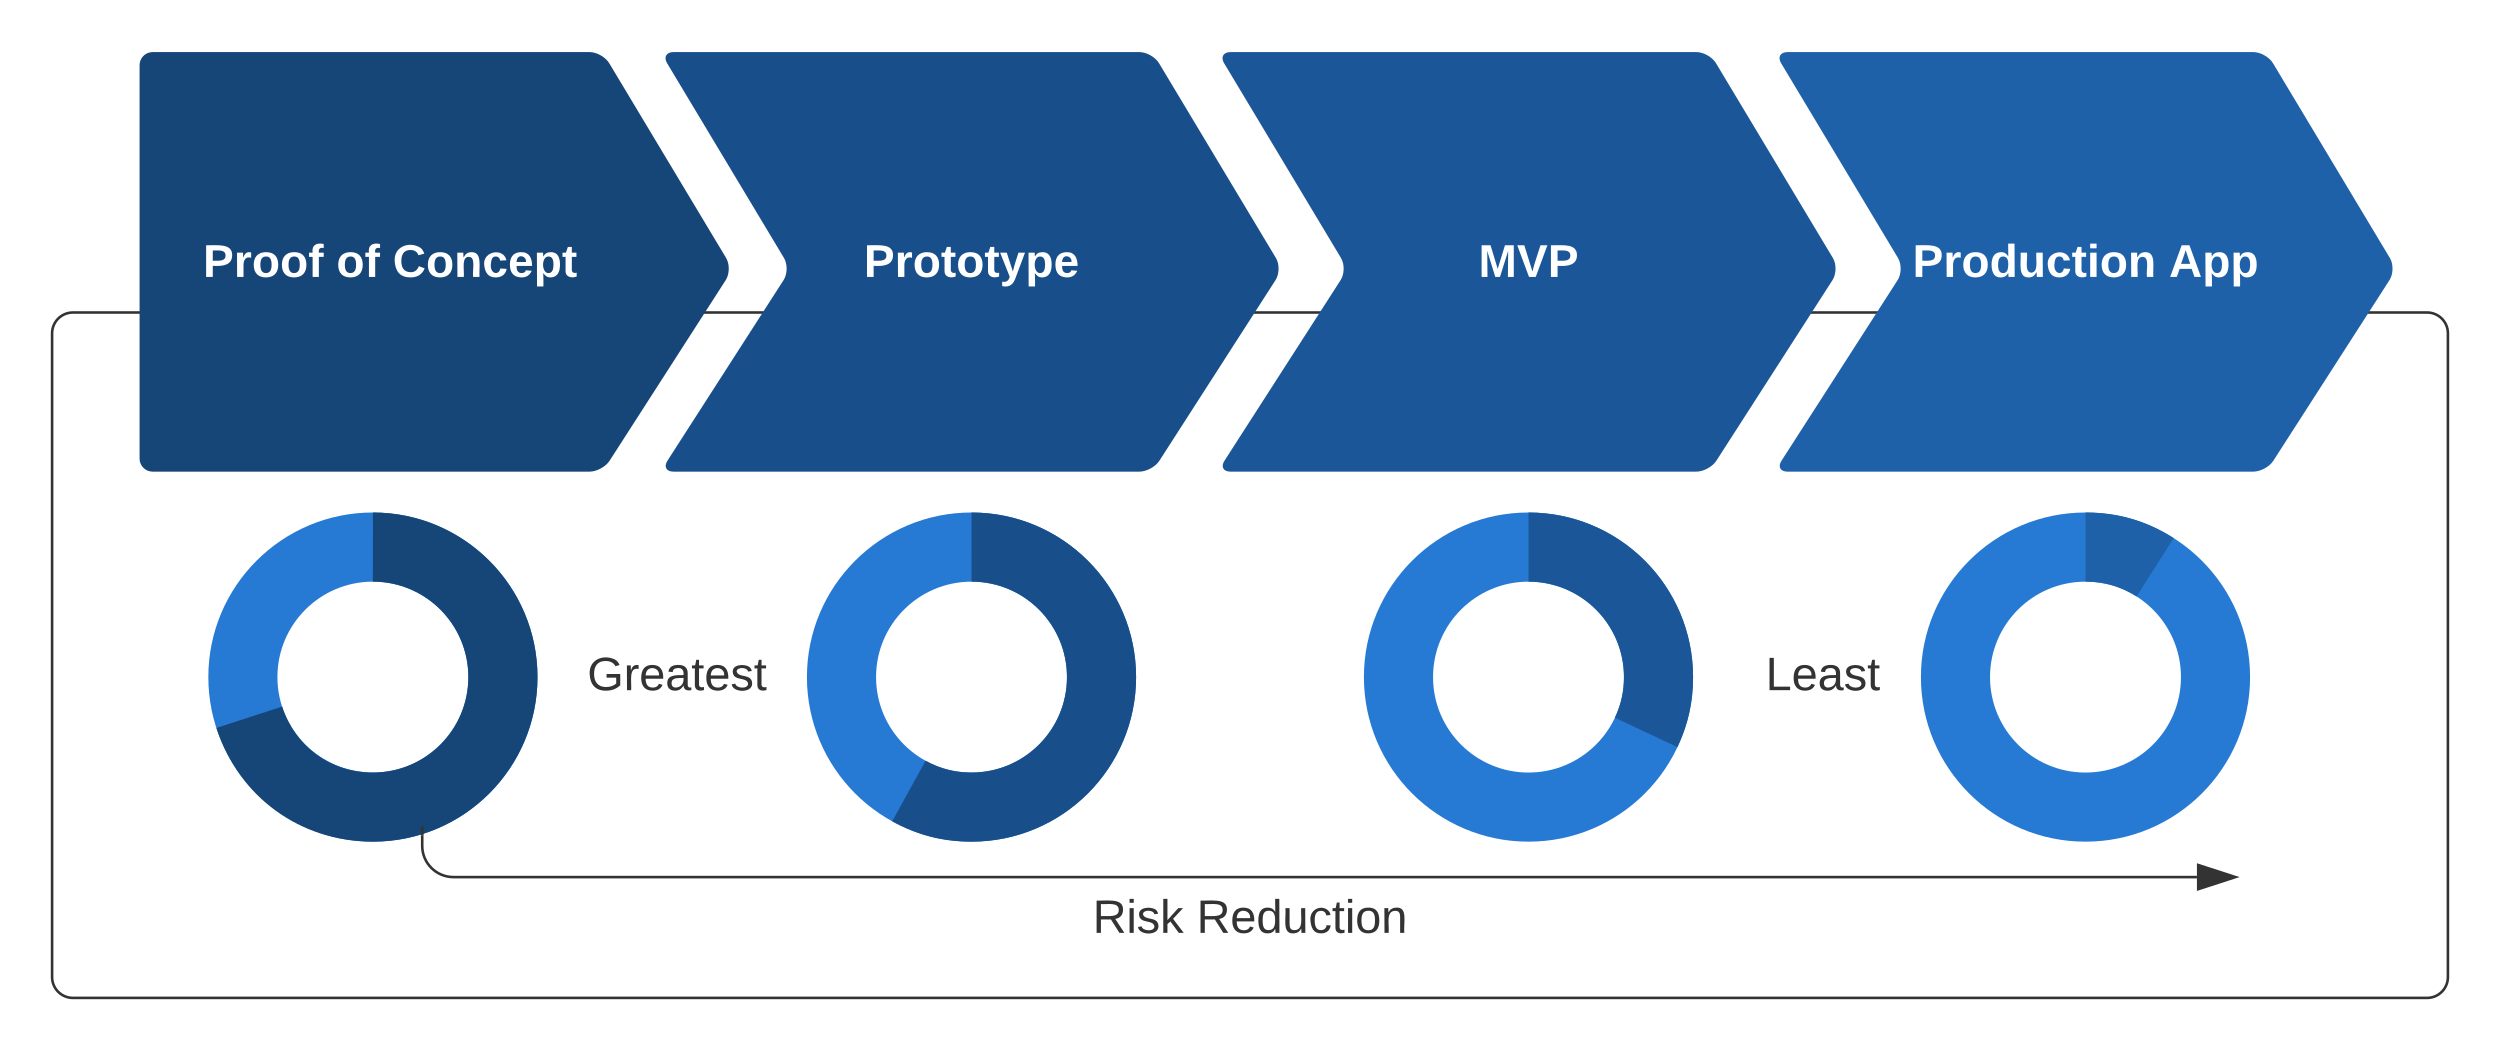
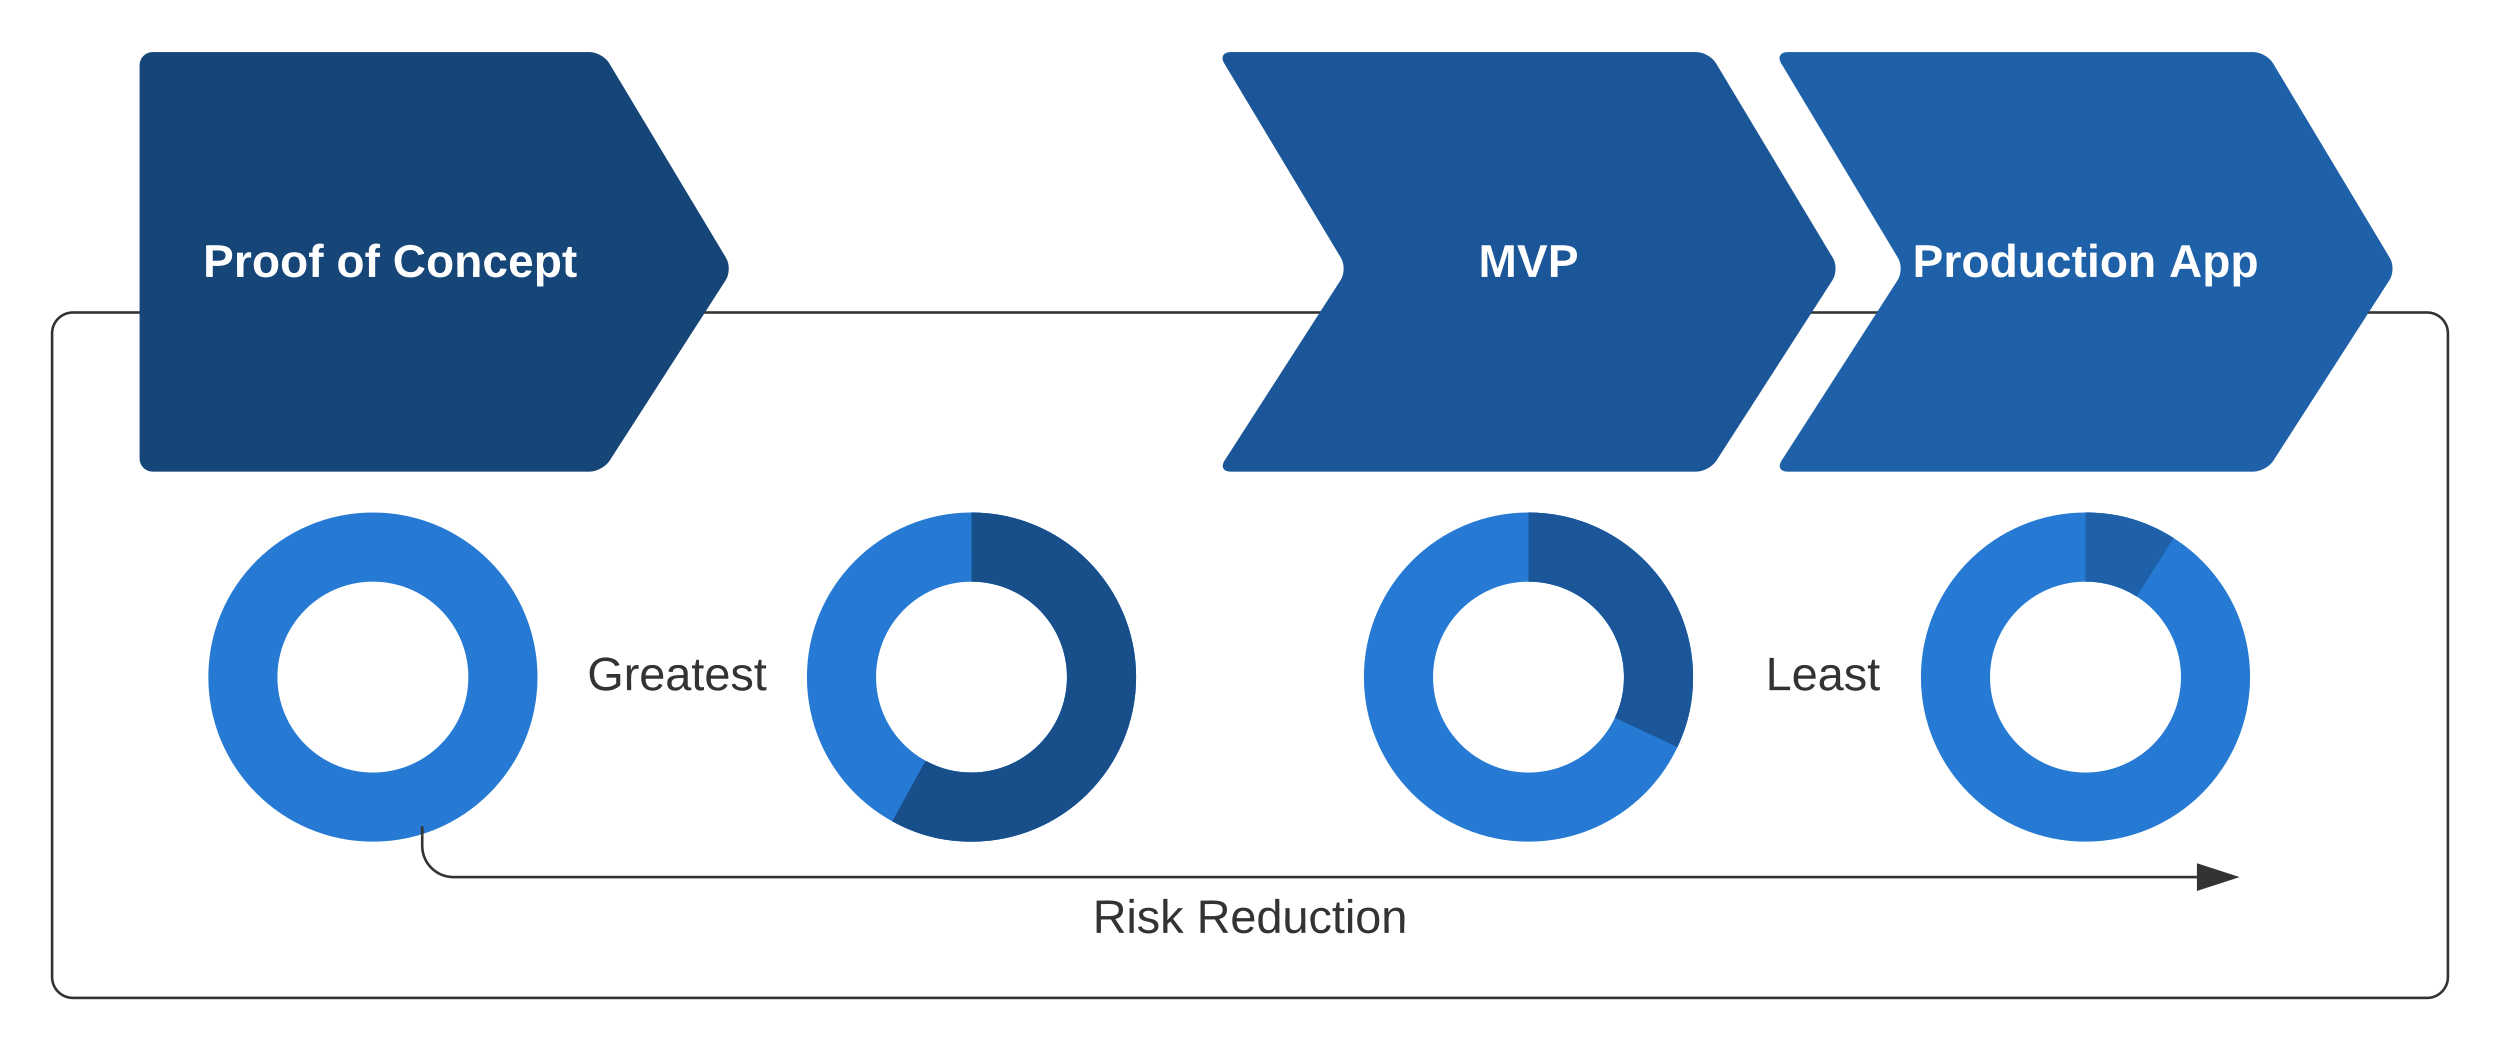
<svg xmlns="http://www.w3.org/2000/svg" xmlns:ns1="lucid" xmlns:xlink="http://www.w3.org/1999/xlink" width="960" height="403.19">
  <g transform="translate(-180 -180)" ns1:page-tab-id="Ov~l~3Pk-mr2">
-     <path d="M0 0h1760v1360H0z" fill="#fff" />
+     <path d="M0 0h1760v1360z" fill="#fff" />
    <path d="M200 308c0-4.42 3.58-8 8-8h904c4.42 0 8 3.58 8 8v247.2c0 4.4-3.58 8-8 8H208c-4.42 0-8-3.6-8-8z" stroke="#333" fill="#fff" />
    <path d="M323.2 376.8c-34.9 0-63.2 28.3-63.2 63.2 0 34.9 28.3 63.2 63.2 63.2 34.9 0 63.2-28.3 63.2-63.2 0-34.9-28.3-63.2-63.2-63.2zM323.2 403.36c20.24 0 36.65 16.4 36.65 36.65 0 20.24-16.4 36.65-36.66 36.65-20.25 0-36.66-16.4-36.66-36.65 0-20.24 16.4-36.65 36.65-36.65z" stroke="#000" stroke-opacity="0" fill="#267ad4" />
-     <path d="M323.2 376.8c34.9 0 63.2 28.3 63.2 63.2 0 34.9-28.3 63.2-63.2 63.2-27.93 0-51.48-17.12-60.1-43.67l25.24-8.2c5 15.4 18.66 25.32 34.85 25.32 20.24 0 36.65-16.4 36.65-36.65 0-20.24-16.4-36.65-36.66-36.65z" stroke="#000" stroke-opacity="0" fill="#164578" />
    <path d="M553.06 376.8c-34.9 0-63.2 28.3-63.2 63.2 0 34.9 28.3 63.2 63.2 63.2 34.9 0 63.2-28.3 63.2-63.2 0-34.9-28.3-63.2-63.2-63.2zM553.06 403.36c20.24 0 36.65 16.4 36.65 36.65 0 20.24-16.4 36.65-36.64 36.65-20.25 0-36.66-16.4-36.66-36.65 0-20.24 16.4-36.65 36.66-36.65z" stroke="#000" stroke-opacity="0" fill="#267ad4" />
    <path d="M553.06 376.8c34.9 0 63.2 28.3 63.2 63.2 0 34.9-28.3 63.2-63.2 63.2-11.17 0-20.66-2.44-30.45-7.82l12.8-23.26c5.67 3.12 11.18 4.53 17.66 4.53 20.24 0 36.65-16.4 36.65-36.65 0-20.24-16.4-36.65-36.64-36.65z" stroke="#000" stroke-opacity="0" fill="#184f8a" />
    <path d="M766.94 376.8c-34.9 0-63.2 28.3-63.2 63.2 0 34.9 28.3 63.2 63.2 63.2 34.9 0 63.2-28.3 63.2-63.2 0-34.9-28.3-63.2-63.2-63.2zM766.94 403.36c20.25 0 36.66 16.4 36.66 36.65 0 20.24-16.4 36.65-36.66 36.65-20.24 0-36.65-16.4-36.65-36.65 0-20.24 16.4-36.65 36.64-36.65z" stroke="#000" stroke-opacity="0" fill="#267ad4" />
    <path d="M766.94 376.8c34.9 0 63.2 28.3 63.2 63.2 0 9.77-1.85 18.06-6.02 26.9l-24-11.3c2.4-5.12 3.48-9.93 3.48-15.6 0-20.24-16.4-36.65-36.66-36.65z" stroke="#000" stroke-opacity="0" fill="#1b5798" />
    <path d="M980.83 376.8c-34.9 0-63.2 28.3-63.2 63.2 0 34.9 28.3 63.2 63.2 63.2 34.9 0 63.2-28.3 63.2-63.2 0-34.9-28.3-63.2-63.2-63.2zM980.83 403.36c20.25 0 36.66 16.4 36.66 36.65 0 20.24-16.42 36.65-36.67 36.65-20.24 0-36.65-16.4-36.65-36.65 0-20.24 16.4-36.65 36.65-36.65z" stroke="#000" stroke-opacity="0" fill="#267ad4" />
    <path d="M980.83 376.8c12.57 0 23.26 3.1 33.86 9.84l-14.23 22.4c-6.15-3.9-12.35-5.7-19.64-5.7z" stroke="#000" stroke-opacity="0" fill="#1e61a8" />
    <path d="M342.13 500.8v4c0 6.63 5.37 12 12 12h669.5" stroke="#333" fill="none" />
    <path d="M342.63 500.82h-1v-.38l.55-.15.35-.13.1-.03zm0-.7l-.1.05-.9.25v-3.1h1z" stroke="#333" stroke-width=".05" fill="#333" />
    <path d="M1038.38 516.8l-14.26 4.64v-9.27z" stroke="#333" fill="#333" />
    <path d="M320 418c0-4.42 3.58-8 8-8h224c4.42 0 8 3.58 8 8v44c0 4.42-3.58 8-8 8H328c-4.42 0-8-3.58-8-8z" stroke="#000" stroke-opacity="0" fill="#fff" fill-opacity="0" />
    <use xlink:href="#a" transform="matrix(1,0,0,1,325,415) translate(80.525 30.025)" />
    <path d="M760 418c0-4.42 3.58-8 8-8h224c4.42 0 8 3.58 8 8v44c0 4.42-3.58 8-8 8H768c-4.42 0-8-3.58-8-8z" stroke="#000" stroke-opacity="0" fill="#fff" fill-opacity="0" />
    <use xlink:href="#b" transform="matrix(1,0,0,1,765,415) translate(93 30.025)" />
    <path d="M540 511.2c0-4.42 3.58-8 8-8h224c4.42 0 8 3.58 8 8v44c0 4.4-3.58 8-8 8H548c-4.42 0-8-3.6-8-8z" stroke="#000" stroke-opacity="0" fill="#fff" fill-opacity="0" />
    <use xlink:href="#c" transform="matrix(1,0,0,1,545,508.194) translate(54.6 30.025)" />
    <use xlink:href="#d" transform="matrix(1,0,0,1,545,508.194) translate(94.5 30.025)" />
    <path d="M233.6 205c0-2.76 2.25-5 5-5h167.8c2.75 0 6.14 1.92 7.56 4.3l44.86 74.75c1.42 2.36 1.36 6.17-.13 8.5l-44.6 69.36c-1.5 2.33-4.95 4.2-7.7 4.2H238.6c-2.75 0-5-2.23-5-5z" stroke="#000" stroke-opacity="0" fill="#164578" />
    <use xlink:href="#e" transform="matrix(1,0,0,1,233.611,200) translate(24.37 86.334)" />
    <use xlink:href="#f" transform="matrix(1,0,0,1,233.611,200) translate(75.58 86.334)" />
    <use xlink:href="#g" transform="matrix(1,0,0,1,233.611,200) translate(97.21 86.334)" />
-     <path d="M436.18 204.3c-1.42-2.38-.33-4.3 2.43-4.3h178.9c2.76 0 6.15 1.92 7.57 4.3l44.86 74.75c1.42 2.36 1.36 6.17-.13 8.5l-44.6 69.36c-1.5 2.33-4.94 4.2-7.7 4.2H438.6c-2.75 0-3.78-1.87-2.3-4.2l44.6-69.36c1.5-2.32 1.56-6.13.14-8.5z" stroke="#000" stroke-opacity="0" fill="#184f8a" />
    <use xlink:href="#h" transform="matrix(1,0,0,1,433.611,200) translate(78.142 86.334)" />
    <path d="M650.07 204.3c-1.42-2.38-.33-4.3 2.43-4.3h178.9c2.75 0 6.14 1.92 7.56 4.3l44.86 74.75c1.42 2.36 1.36 6.17-.13 8.5l-44.6 69.36c-1.5 2.33-4.95 4.2-7.7 4.2H652.5c-2.76 0-3.8-1.87-2.3-4.2l44.6-69.36c1.5-2.32 1.55-6.13.13-8.5z" stroke="#000" stroke-opacity="0" fill="#1b5798" />
    <use xlink:href="#i" transform="matrix(1,0,0,1,647.5,200) translate(100.265 86.334)" />
    <path d="M863.96 204.3c-1.42-2.38-.33-4.3 2.43-4.3h178.88c2.76 0 6.15 1.92 7.57 4.3l44.86 74.75c1.43 2.36 1.37 6.17-.13 8.5l-44.6 69.36c-1.48 2.33-4.93 4.2-7.7 4.2H866.4c-2.77 0-3.8-1.87-2.3-4.2l44.6-69.36c1.48-2.32 1.54-6.13.12-8.5z" stroke="#000" stroke-opacity="0" fill="#1e61a8" />
    <g>
      <use xlink:href="#j" transform="matrix(1,0,0,1,861.389,200) translate(53.056 86.334)" />
      <use xlink:href="#k" transform="matrix(1,0,0,1,861.389,200) translate(151.525 86.334)" />
    </g>
    <defs>
      <path fill="#333" d="M143 4C61 4 22-44 18-125c-5-107 100-154 193-111 17 8 29 25 37 43l-32 9c-13-25-37-40-76-40-61 0-88 39-88 99 0 61 29 100 91 101 35 0 62-11 79-27v-45h-74v-28h105v86C228-13 192 4 143 4" id="l" />
      <path fill="#333" d="M114-163C36-179 61-72 57 0H25l-1-190h30c1 12-1 29 2 39 6-27 23-49 58-41v29" id="m" />
      <path fill="#333" d="M100-194c63 0 86 42 84 106H49c0 40 14 67 53 68 26 1 43-12 49-29l28 8c-11 28-37 45-77 45C44 4 14-33 15-96c1-61 26-98 85-98zm52 81c6-60-76-77-97-28-3 7-6 17-6 28h103" id="n" />
      <path fill="#333" d="M141-36C126-15 110 5 73 4 37 3 15-17 15-53c-1-64 63-63 125-63 3-35-9-54-41-54-24 1-41 7-42 31l-33-3c5-37 33-52 76-52 45 0 72 20 72 64v82c-1 20 7 32 28 27v20c-31 9-61-2-59-35zM48-53c0 20 12 33 32 33 41-3 63-29 60-74-43 2-92-5-92 41" id="o" />
      <path fill="#333" d="M59-47c-2 24 18 29 38 22v24C64 9 27 4 27-40v-127H5v-23h24l9-43h21v43h35v23H59v120" id="p" />
      <path fill="#333" d="M135-143c-3-34-86-38-87 0 15 53 115 12 119 90S17 21 10-45l28-5c4 36 97 45 98 0-10-56-113-15-118-90-4-57 82-63 122-42 12 7 21 19 24 35" id="q" />
      <g id="a">
        <use transform="matrix(0.05,0,0,0.05,0,0)" xlink:href="#l" />
        <use transform="matrix(0.05,0,0,0.05,14,0)" xlink:href="#m" />
        <use transform="matrix(0.05,0,0,0.05,19.95,0)" xlink:href="#n" />
        <use transform="matrix(0.05,0,0,0.05,29.95,0)" xlink:href="#o" />
        <use transform="matrix(0.05,0,0,0.05,39.95,0)" xlink:href="#p" />
        <use transform="matrix(0.05,0,0,0.05,44.95,0)" xlink:href="#n" />
        <use transform="matrix(0.05,0,0,0.05,54.95,0)" xlink:href="#q" />
        <use transform="matrix(0.05,0,0,0.05,63.95,0)" xlink:href="#p" />
      </g>
      <path fill="#333" d="M30 0v-248h33v221h125V0H30" id="r" />
      <g id="b">
        <use transform="matrix(0.05,0,0,0.05,0,0)" xlink:href="#r" />
        <use transform="matrix(0.05,0,0,0.05,10,0)" xlink:href="#n" />
        <use transform="matrix(0.05,0,0,0.05,20,0)" xlink:href="#o" />
        <use transform="matrix(0.05,0,0,0.05,30,0)" xlink:href="#q" />
        <use transform="matrix(0.05,0,0,0.05,39,0)" xlink:href="#p" />
      </g>
      <path fill="#333" d="M233-177c-1 41-23 64-60 70L243 0h-38l-65-103H63V0H30v-248c88 3 205-21 203 71zM63-129c60-2 137 13 137-47 0-61-80-42-137-45v92" id="s" />
      <path fill="#333" d="M24-231v-30h32v30H24zM24 0v-190h32V0H24" id="t" />
      <path fill="#333" d="M143 0L79-87 56-68V0H24v-261h32v163l83-92h37l-77 82L181 0h-38" id="u" />
      <g id="c">
        <use transform="matrix(0.05,0,0,0.05,0,0)" xlink:href="#s" />
        <use transform="matrix(0.05,0,0,0.05,12.95,0)" xlink:href="#t" />
        <use transform="matrix(0.05,0,0,0.05,16.9,0)" xlink:href="#q" />
        <use transform="matrix(0.05,0,0,0.05,25.9,0)" xlink:href="#u" />
      </g>
      <path fill="#333" d="M85-194c31 0 48 13 60 33l-1-100h32l1 261h-30c-2-10 0-23-3-31C134-8 116 4 85 4 32 4 16-35 15-94c0-66 23-100 70-100zm9 24c-40 0-46 34-46 75 0 40 6 74 45 74 42 0 51-32 51-76 0-42-9-74-50-73" id="v" />
      <path fill="#333" d="M84 4C-5 8 30-112 23-190h32v120c0 31 7 50 39 49 72-2 45-101 50-169h31l1 190h-30c-1-10 1-25-2-33-11 22-28 36-60 37" id="w" />
      <path fill="#333" d="M96-169c-40 0-48 33-48 73s9 75 48 75c24 0 41-14 43-38l32 2c-6 37-31 61-74 61-59 0-76-41-82-99-10-93 101-131 147-64 4 7 5 14 7 22l-32 3c-4-21-16-35-41-35" id="x" />
      <path fill="#333" d="M100-194c62-1 85 37 85 99 1 63-27 99-86 99S16-35 15-95c0-66 28-99 85-99zM99-20c44 1 53-31 53-75 0-43-8-75-51-75s-53 32-53 75 10 74 51 75" id="y" />
      <path fill="#333" d="M117-194c89-4 53 116 60 194h-32v-121c0-31-8-49-39-48C34-167 62-67 57 0H25l-1-190h30c1 10-1 24 2 32 11-22 29-35 61-36" id="z" />
      <g id="d">
        <use transform="matrix(0.05,0,0,0.05,0,0)" xlink:href="#s" />
        <use transform="matrix(0.05,0,0,0.05,12.95,0)" xlink:href="#n" />
        <use transform="matrix(0.05,0,0,0.05,22.95,0)" xlink:href="#v" />
        <use transform="matrix(0.05,0,0,0.05,32.95,0)" xlink:href="#w" />
        <use transform="matrix(0.05,0,0,0.05,42.95,0)" xlink:href="#x" />
        <use transform="matrix(0.05,0,0,0.05,51.95,0)" xlink:href="#p" />
        <use transform="matrix(0.05,0,0,0.05,56.95,0)" xlink:href="#t" />
        <use transform="matrix(0.05,0,0,0.05,60.9,0)" xlink:href="#y" />
        <use transform="matrix(0.05,0,0,0.05,70.9,0)" xlink:href="#z" />
      </g>
      <path fill="#fff" d="M24-248c93 1 206-16 204 79-1 75-69 88-152 82V0H24v-248zm52 121c47 0 100 7 100-41 0-47-54-39-100-39v80" id="A" />
      <path fill="#fff" d="M135-150c-39-12-60 13-60 57V0H25l-1-190h47c2 13-1 29 3 40 6-28 27-53 61-41v41" id="B" />
      <path fill="#fff" d="M110-194c64 0 96 36 96 99 0 64-35 99-97 99-61 0-95-36-95-99 0-62 34-99 96-99zm-1 164c35 0 45-28 45-65 0-40-10-65-43-65-34 0-45 26-45 65 0 36 10 65 43 65" id="C" />
      <path fill="#fff" d="M121-226c-27-7-43 5-38 36h38v33H83V0H34v-157H6v-33h28c-9-59 32-81 87-68v32" id="D" />
      <g id="e">
        <use transform="matrix(0.049,0,0,0.049,0,0)" xlink:href="#A" />
        <use transform="matrix(0.049,0,0,0.049,11.852,0)" xlink:href="#B" />
        <use transform="matrix(0.049,0,0,0.049,18.765,0)" xlink:href="#C" />
        <use transform="matrix(0.049,0,0,0.049,29.58,0)" xlink:href="#C" />
        <use transform="matrix(0.049,0,0,0.049,40.395,0)" xlink:href="#D" />
      </g>
      <g id="f">
        <use transform="matrix(0.049,0,0,0.049,0,0)" xlink:href="#C" />
        <use transform="matrix(0.049,0,0,0.049,10.815,0)" xlink:href="#D" />
      </g>
      <path fill="#fff" d="M67-125c0 53 21 87 73 88 37 1 54-22 65-47l45 17C233-25 199 4 140 4 58 4 20-42 15-125 8-235 124-281 211-232c18 10 29 29 36 50l-46 12c-8-25-30-41-62-41-52 0-71 34-72 86" id="E" />
      <path fill="#fff" d="M135-194c87-1 58 113 63 194h-50c-7-57 23-157-34-157-59 0-34 97-39 157H25l-1-190h47c2 12-1 28 3 38 12-26 28-41 61-42" id="F" />
      <path fill="#fff" d="M190-63c-7 42-38 67-86 67-59 0-84-38-90-98-12-110 154-137 174-36l-49 2c-2-19-15-32-35-32-30 0-35 28-38 64-6 74 65 87 74 30" id="G" />
      <path fill="#fff" d="M185-48c-13 30-37 53-82 52C43 2 14-33 14-96s30-98 90-98c62 0 83 45 84 108H66c0 31 8 55 39 56 18 0 30-7 34-22zm-45-69c5-46-57-63-70-21-2 6-4 13-4 21h74" id="H" />
      <path fill="#fff" d="M135-194c53 0 70 44 70 98 0 56-19 98-73 100-31 1-45-17-59-34 3 33 2 69 2 105H25l-1-265h48c2 10 0 23 3 31 11-24 29-35 60-35zM114-30c33 0 39-31 40-66 0-38-9-64-40-64-56 0-55 130 0 130" id="I" />
      <path fill="#fff" d="M115-3C79 11 28 4 28-45v-112H4v-33h27l15-45h31v45h36v33H77v99c-1 23 16 31 38 25v30" id="J" />
      <g id="g">
        <use transform="matrix(0.049,0,0,0.049,0,0)" xlink:href="#E" />
        <use transform="matrix(0.049,0,0,0.049,12.79,0)" xlink:href="#C" />
        <use transform="matrix(0.049,0,0,0.049,23.605,0)" xlink:href="#F" />
        <use transform="matrix(0.049,0,0,0.049,34.42,0)" xlink:href="#G" />
        <use transform="matrix(0.049,0,0,0.049,44.296,0)" xlink:href="#H" />
        <use transform="matrix(0.049,0,0,0.049,54.173,0)" xlink:href="#I" />
        <use transform="matrix(0.049,0,0,0.049,64.988,0)" xlink:href="#J" />
      </g>
      <path fill="#fff" d="M123 10C108 53 80 86 19 72V37c35 8 53-11 59-39L3-190h52l48 148c12-52 28-100 44-148h51" id="K" />
      <g id="h">
        <use transform="matrix(0.049,0,0,0.049,0,0)" xlink:href="#A" />
        <use transform="matrix(0.049,0,0,0.049,11.852,0)" xlink:href="#B" />
        <use transform="matrix(0.049,0,0,0.049,18.765,0)" xlink:href="#C" />
        <use transform="matrix(0.049,0,0,0.049,29.58,0)" xlink:href="#J" />
        <use transform="matrix(0.049,0,0,0.049,35.457,0)" xlink:href="#C" />
        <use transform="matrix(0.049,0,0,0.049,46.272,0)" xlink:href="#J" />
        <use transform="matrix(0.049,0,0,0.049,52.148,0)" xlink:href="#K" />
        <use transform="matrix(0.049,0,0,0.049,62.025,0)" xlink:href="#I" />
        <use transform="matrix(0.049,0,0,0.049,72.84,0)" xlink:href="#H" />
      </g>
      <path fill="#fff" d="M230 0l2-204L168 0h-37L68-204 70 0H24v-248h70l56 185 57-185h69V0h-46" id="L" />
      <path fill="#fff" d="M147 0H94L2-248h55l64 206c17-72 42-137 63-206h54" id="M" />
      <g id="i">
        <use transform="matrix(0.049,0,0,0.049,0,0)" xlink:href="#L" />
        <use transform="matrix(0.049,0,0,0.049,14.765,0)" xlink:href="#M" />
        <use transform="matrix(0.049,0,0,0.049,26.617,0)" xlink:href="#A" />
      </g>
      <path fill="#fff" d="M88-194c31-1 46 15 58 34l-1-101h50l1 261h-48c-2-10 0-23-3-31C134-8 116 4 84 4 32 4 16-41 15-95c0-56 19-97 73-99zm17 164c33 0 40-30 41-66 1-37-9-64-41-64s-38 30-39 65c0 43 13 65 39 65" id="N" />
      <path fill="#fff" d="M85 4C-2 5 27-109 22-190h50c7 57-23 150 33 157 60-5 35-97 40-157h50l1 190h-47c-2-12 1-28-3-38-12 25-28 42-61 42" id="O" />
      <path fill="#fff" d="M25-224v-37h50v37H25zM25 0v-190h50V0H25" id="P" />
      <g id="j">
        <use transform="matrix(0.049,0,0,0.049,0,0)" xlink:href="#A" />
        <use transform="matrix(0.049,0,0,0.049,11.852,0)" xlink:href="#B" />
        <use transform="matrix(0.049,0,0,0.049,18.765,0)" xlink:href="#C" />
        <use transform="matrix(0.049,0,0,0.049,29.58,0)" xlink:href="#N" />
        <use transform="matrix(0.049,0,0,0.049,40.395,0)" xlink:href="#O" />
        <use transform="matrix(0.049,0,0,0.049,51.21,0)" xlink:href="#G" />
        <use transform="matrix(0.049,0,0,0.049,61.086,0)" xlink:href="#J" />
        <use transform="matrix(0.049,0,0,0.049,66.963,0)" xlink:href="#P" />
        <use transform="matrix(0.049,0,0,0.049,71.901,0)" xlink:href="#C" />
        <use transform="matrix(0.049,0,0,0.049,82.716,0)" xlink:href="#F" />
      </g>
      <path fill="#fff" d="M199 0l-22-63H83L61 0H9l90-248h61L250 0h-51zm-33-102l-36-108c-10 38-24 72-36 108h72" id="Q" />
      <g id="k">
        <use transform="matrix(0.049,0,0,0.049,0,0)" xlink:href="#Q" />
        <use transform="matrix(0.049,0,0,0.049,12.79,0)" xlink:href="#I" />
        <use transform="matrix(0.049,0,0,0.049,23.605,0)" xlink:href="#I" />
      </g>
    </defs>
  </g>
</svg>